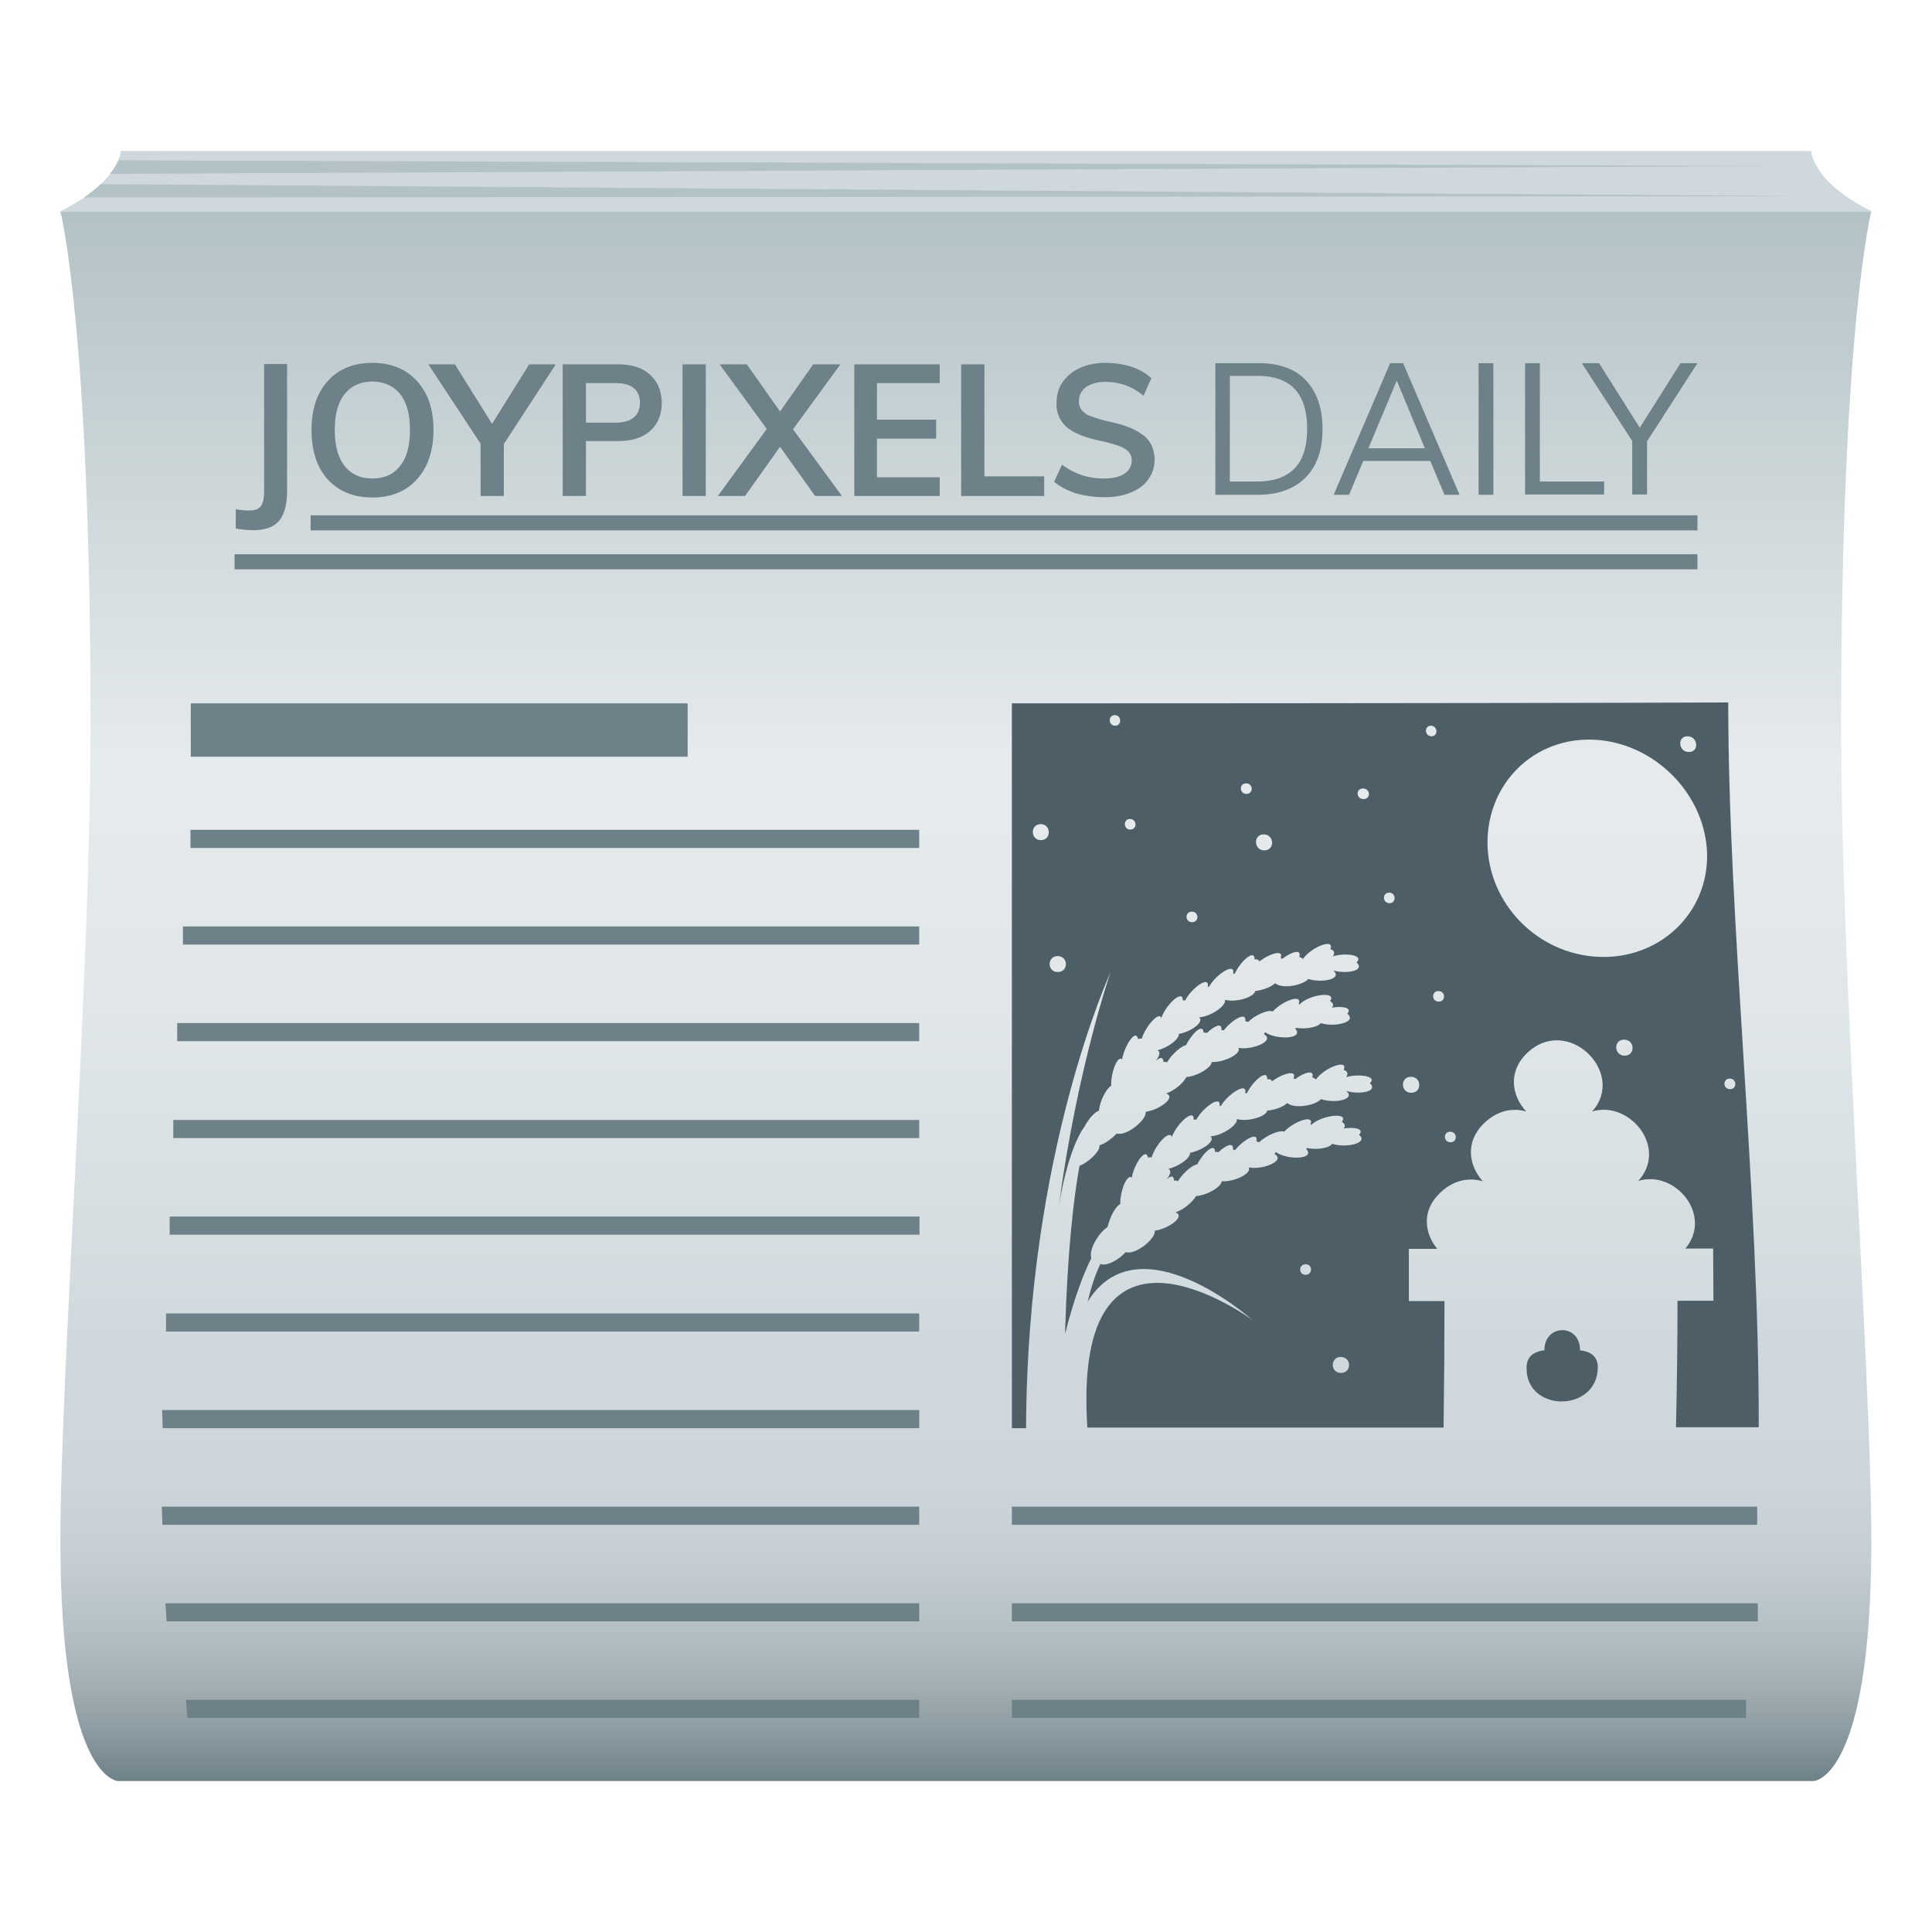
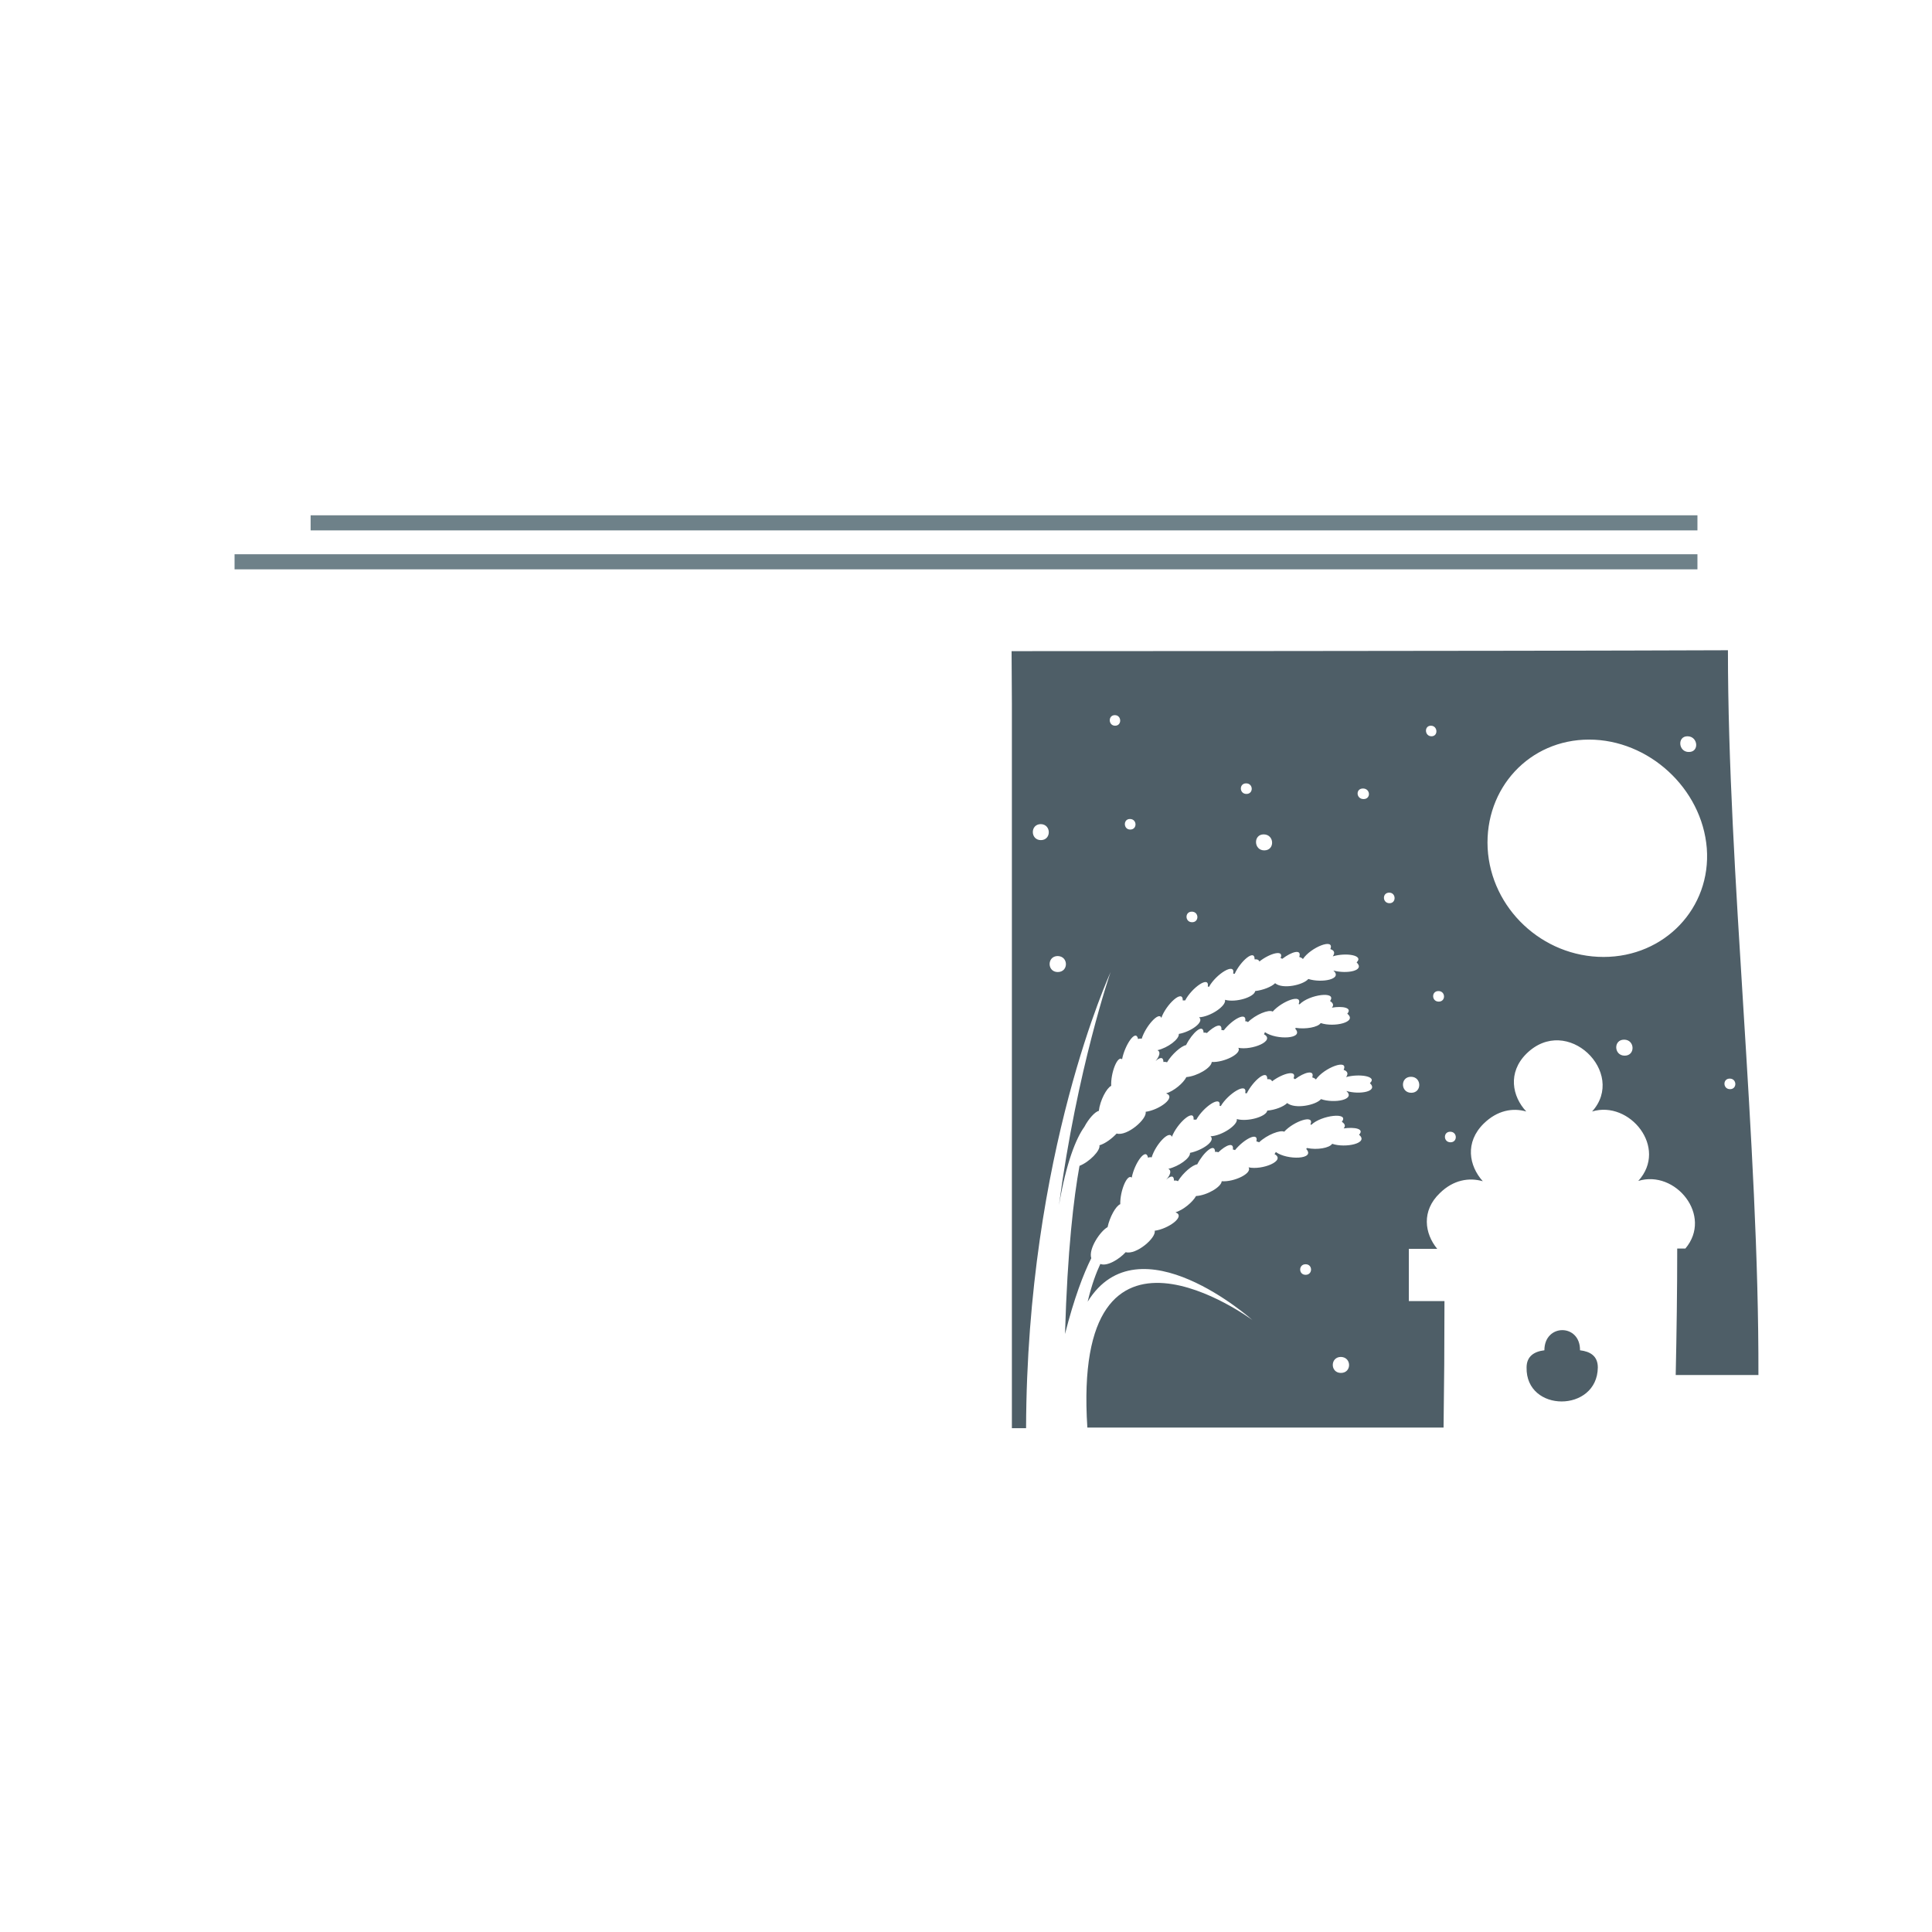
<svg xmlns="http://www.w3.org/2000/svg" viewBox="0 0 64 64">
  <linearGradient id="a" x1="32" x2="32" y1="59" y2="7" gradientUnits="userSpaceOnUse">
    <stop offset="0" stop-color="#6e8088" />
    <stop offset=".026" stop-color="#88979e" />
    <stop offset=".061" stop-color="#a2afb5" />
    <stop offset=".099" stop-color="#b6c1c7" />
    <stop offset=".141" stop-color="#c4ced3" />
    <stop offset=".194" stop-color="#ccd6db" />
    <stop offset=".28" stop-color="#cfd8dd" />
    <stop offset=".31" stop-color="#d2dbdf" />
    <stop offset=".496" stop-color="#e1e7e9" />
    <stop offset=".65" stop-color="#e6ebed" />
    <stop offset="1" stop-color="#b3c2c6" />
  </linearGradient>
-   <path d="M2 7s1 3.85 1 17c0 8.34-1 21.57-1 27.05C2 59 3.92 59 3.92 59h56.15s1.92 0 1.92-7.95c0-5.47-1-18.71-1-27.05 0-13.15 1-17 1-17H2z" fill="url(#a)" />
  <path d="M10.29 17.07h45.94v.5H10.29zm-2.52 1.29h48.46v.5H7.77z" fill="#6e8189" />
-   <path d="M33.52 23.3v24.01h.47c.03-9.17 2.81-15.11 2.8-15.11 0 0-1.11 3.2-1.71 7.72.24-1.41.57-2.22.84-2.59.14-.27.36-.51.48-.53.04-.35.26-.76.41-.83-.02-.43.21-1.02.36-.88.09-.47.46-1.03.53-.67.05-.02.09-.02.12-.01.13-.42.58-.92.65-.69.16-.45.72-.97.71-.58h.08c.22-.42.81-.84.75-.46.02 0 .03.01.04.01.23-.42.88-.83.8-.44.02 0 .03.01.05.01.19-.42.67-.84.66-.48.09-.01.14.02.16.07.34-.27.83-.41.7-.11.03 0 .04.02.06.02.3-.23.65-.34.56-.06.06.02.1.04.12.07.26-.39 1.06-.71.91-.33.15.05.15.14.08.24.43-.13 1.04-.04.79.2.29.28-.33.39-.77.27.32.29-.39.42-.83.28-.17.2-.85.35-1.1.14-.12.12-.4.23-.66.26-.03.2-.64.39-1 .29.05.2-.48.56-.86.58.19.15-.27.48-.67.55.02.17-.36.46-.71.54.12.05.07.2-.06.36.14-.13.26-.15.26.03.06-.01.09 0 .12.01.16-.27.47-.54.63-.57.2-.4.57-.74.58-.41.05-.01.08 0 .11.01.25-.24.51-.36.48-.1.03 0 .05.01.08.01.28-.36.77-.64.71-.3.04 0 .07.01.09.03.25-.25.69-.43.82-.35.31-.35 1-.61.86-.25.01 0 .02.01.03.01.32-.33 1.25-.45 1.01-.11.12.08.12.15.06.22.35-.06.69 0 .51.2.35.28-.44.46-.88.31-.09.14-.5.21-.82.16-.01.01-.01.01-.03.02.33.35-.62.39-1 .12 0 .02-.01.04-.03.07.39.22-.4.54-.85.45.13.19-.47.49-.88.47-.01.19-.48.47-.84.5-.1.2-.41.46-.67.54.35.13-.23.55-.68.61.06.23-.61.82-.96.72-.15.16-.37.33-.57.39.04.17-.33.55-.66.68-.19 1.05-.4 2.79-.48 5.57.3-1.18.61-1.99.87-2.51-.1-.31.3-.9.54-1.03.07-.33.27-.7.42-.76-.01-.44.23-1.02.38-.88.09-.47.47-1.02.54-.66.05-.02.09-.02.12-.01.13-.43.59-.92.67-.68.17-.45.75-.97.72-.57h.09c.23-.42.83-.83.77-.46.02 0 .03.01.04.01.24-.41.89-.82.81-.43.02 0 .03.01.05.01.21-.42.69-.83.68-.47.09-.01.14.02.16.07.34-.26.84-.4.71-.1.02.01.04.02.05.03.3-.23.66-.33.57-.06.06.02.1.04.12.07.27-.39 1.09-.7.92-.32.15.05.15.15.08.24.43-.12 1.05-.03.79.2.29.28-.34.39-.78.26.32.29-.4.42-.84.27-.17.2-.86.34-1.12.13-.12.12-.4.23-.66.25-.03.2-.65.38-1.01.28.05.19-.5.56-.87.57.18.16-.28.47-.68.55.02.17-.37.45-.72.53.12.05.07.21-.07.36.14-.13.26-.16.26.03.06-.01.1 0 .13.02.17-.28.48-.54.64-.56.2-.39.59-.74.59-.41.05-.01.08 0 .11.01.25-.24.52-.35.48-.09.03 0 .05.01.07.02.29-.36.79-.63.71-.29.04.01.07.02.09.03.26-.25.71-.42.83-.35.32-.35 1.02-.59.87-.24.01 0 .02.01.03.01.33-.32 1.27-.43 1.01-.1.12.08.12.15.06.22.36-.05.7.01.51.21.34.28-.45.45-.89.3-.09.14-.5.21-.83.14-.01 0-.01.01-.03.03.32.35-.63.38-1.01.1 0 .02-.02.04-.04.07.39.22-.41.54-.86.44.13.2-.48.49-.89.46-.01.19-.49.47-.85.49-.11.2-.42.46-.68.54.35.13-.24.55-.69.61.06.23-.61.81-.96.71-.22.24-.62.48-.84.39-.13.28-.28.66-.42 1.25 1.7-2.75 5.46.61 5.46.61s-5.99-4.45-5.47 3.56h11.8c.02-1.39.03-2.79.03-4.19h-1.18v-1.73h.94c-.42-.51-.53-1.26.09-1.85.45-.44.97-.52 1.42-.39-.46-.51-.6-1.29.03-1.91.45-.44.96-.53 1.41-.4-.47-.5-.62-1.29 0-1.91 1.35-1.34 3.34.63 2.18 1.91 1.24-.38 2.53 1.2 1.53 2.3 1.23-.38 2.48 1.15 1.56 2.24h.92c0 .58.01 1.15.01 1.73h-1.19c0 1.4-.02 2.79-.05 4.19h2.74c.02-7.74-1.01-16.62-1.01-24.01-7.89.03-23.73.03-23.73.03zm.96 4.53c-.35 0-.36-.53 0-.53.35.01.35.53 0 .53zm.56 4.37c-.36 0-.36-.53 0-.53.36.01.36.53 0 .53zm1.9-8.16c-.23 0-.24-.35-.01-.35.23 0 .24.35.01.35zm.5 3.44c-.23 0-.24-.35-.01-.35.24 0 .25.35.01.35zm2.05 3.07c-.24 0-.25-.35-.01-.35s.25.35.01.35zm1.8-4.25c-.24 0-.25-.35-.01-.35s.25.35.01.35zm.59 1.87c-.35 0-.37-.53-.02-.53.36 0 .38.53.02.53zm1.37 14.06c-.24 0-.24-.35 0-.35s.24.35 0 .35zm1.17 3.25c-.36 0-.36-.53 0-.53.36.01.36.53 0 .53zm.75-19.01c-.25 0-.27-.35-.02-.35s.27.35.02.35zm.86 3.45c-.24 0-.25-.35-.01-.35.23 0 .24.35.01.35zm.72 6.28c-.36 0-.37-.53-.01-.53s.37.53.01.53zm.65-12.16c.23 0 .25.35.02.35s-.25-.35-.02-.35zm.25 8.79c.24 0 .25.35.01.35s-.25-.35-.01-.35zm.4 5.01c-.24 0-.25-.35-.01-.35s.25.35.01.35zm7.85-13.45c.35 0 .4.52.05.52-.35.01-.4-.52-.05-.52zm-2.08 10.58c-.36 0-.38-.53-.02-.53s.38.53.02.53zm-.7-3.27c-2.03 0-3.73-1.61-3.84-3.6-.1-1.99 1.38-3.6 3.36-3.6 1.97 0 3.74 1.61 3.9 3.6.15 1.98-1.4 3.6-3.42 3.6zm4.19 4.38c-.24 0-.25-.35-.01-.35s.25.35.01.35z" fill="#4e5e67" />
+   <path d="M33.52 23.3v24.01h.47c.03-9.17 2.81-15.11 2.8-15.11 0 0-1.11 3.2-1.71 7.72.24-1.41.57-2.22.84-2.59.14-.27.36-.51.48-.53.04-.35.26-.76.41-.83-.02-.43.21-1.02.36-.88.09-.47.46-1.03.53-.67.05-.02.09-.02.12-.01.13-.42.58-.92.65-.69.16-.45.72-.97.71-.58h.08c.22-.42.81-.84.75-.46.02 0 .03.01.04.01.23-.42.88-.83.8-.44.02 0 .03.01.05.01.19-.42.67-.84.66-.48.09-.01.14.02.16.07.34-.27.83-.41.7-.11.03 0 .04.02.06.02.3-.23.65-.34.56-.06.06.02.1.04.12.07.26-.39 1.06-.71.91-.33.15.05.15.14.08.24.43-.13 1.04-.04.79.2.29.28-.33.39-.77.27.32.29-.39.42-.83.28-.17.2-.85.35-1.1.14-.12.12-.4.23-.66.26-.03.2-.64.39-1 .29.05.2-.48.56-.86.58.19.15-.27.48-.67.55.02.17-.36.46-.71.54.12.05.07.2-.06.36.14-.13.26-.15.26.03.06-.01.09 0 .12.01.16-.27.47-.54.63-.57.2-.4.57-.74.58-.41.05-.01.08 0 .11.01.25-.24.51-.36.48-.1.03 0 .05.01.08.01.28-.36.77-.64.71-.3.04 0 .07.01.09.03.25-.25.69-.43.82-.35.31-.35 1-.61.86-.25.01 0 .02.01.03.01.32-.33 1.25-.45 1.01-.11.12.08.12.15.06.22.35-.06.69 0 .51.2.35.28-.44.46-.88.31-.09.14-.5.21-.82.16-.01.01-.01.01-.03.02.33.35-.62.39-1 .12 0 .02-.01.04-.03.07.39.22-.4.54-.85.45.13.19-.47.49-.88.47-.01.19-.48.47-.84.5-.1.2-.41.46-.67.54.35.13-.23.55-.68.61.06.23-.61.82-.96.72-.15.16-.37.33-.57.39.04.17-.33.55-.66.68-.19 1.05-.4 2.79-.48 5.57.3-1.18.61-1.99.87-2.51-.1-.31.3-.9.54-1.03.07-.33.27-.7.42-.76-.01-.44.23-1.02.38-.88.09-.47.47-1.02.54-.66.05-.02.09-.02.12-.01.13-.43.59-.92.67-.68.17-.45.75-.97.72-.57h.09c.23-.42.83-.83.77-.46.02 0 .03.01.04.01.24-.41.89-.82.81-.43.02 0 .03.01.05.01.21-.42.69-.83.68-.47.09-.01.14.02.16.07.34-.26.84-.4.71-.1.02.01.04.02.05.03.3-.23.66-.33.57-.06.06.02.1.04.12.07.27-.39 1.09-.7.92-.32.15.05.15.15.08.24.43-.12 1.05-.03.79.2.29.28-.34.39-.78.26.32.29-.4.42-.84.27-.17.2-.86.34-1.12.13-.12.12-.4.23-.66.25-.03.2-.65.38-1.01.28.05.19-.5.56-.87.57.18.16-.28.47-.68.55.02.17-.37.45-.72.53.12.05.07.21-.07.36.14-.13.26-.16.26.03.06-.01.1 0 .13.02.17-.28.48-.54.64-.56.2-.39.59-.74.59-.41.05-.01.08 0 .11.01.25-.24.52-.35.48-.09.03 0 .05.01.07.02.29-.36.79-.63.71-.29.04.01.07.02.09.03.26-.25.71-.42.83-.35.32-.35 1.02-.59.87-.24.01 0 .02.01.03.01.33-.32 1.27-.43 1.01-.1.12.08.12.15.06.22.36-.05.7.01.51.21.34.28-.45.45-.89.3-.09.14-.5.21-.83.14-.01 0-.01.01-.03.03.32.35-.63.38-1.01.1 0 .02-.02.04-.04.07.39.22-.41.54-.86.44.13.2-.48.49-.89.46-.01.19-.49.47-.85.49-.11.2-.42.46-.68.54.35.13-.24.55-.69.61.06.23-.61.81-.96.71-.22.24-.62.48-.84.39-.13.28-.28.66-.42 1.25 1.7-2.75 5.46.61 5.46.61s-5.99-4.45-5.47 3.56h11.8c.02-1.39.03-2.79.03-4.19h-1.18v-1.73h.94c-.42-.51-.53-1.26.09-1.85.45-.44.97-.52 1.42-.39-.46-.51-.6-1.29.03-1.91.45-.44.96-.53 1.41-.4-.47-.5-.62-1.29 0-1.91 1.35-1.34 3.34.63 2.18 1.91 1.24-.38 2.53 1.2 1.53 2.3 1.23-.38 2.48 1.15 1.56 2.24h.92h-1.19c0 1.4-.02 2.79-.05 4.19h2.74c.02-7.74-1.01-16.62-1.01-24.01-7.89.03-23.73.03-23.73.03zm.96 4.53c-.35 0-.36-.53 0-.53.35.01.35.53 0 .53zm.56 4.37c-.36 0-.36-.53 0-.53.36.01.36.53 0 .53zm1.9-8.16c-.23 0-.24-.35-.01-.35.23 0 .24.35.01.35zm.5 3.44c-.23 0-.24-.35-.01-.35.24 0 .25.35.01.35zm2.05 3.07c-.24 0-.25-.35-.01-.35s.25.35.01.35zm1.8-4.25c-.24 0-.25-.35-.01-.35s.25.35.01.35zm.59 1.87c-.35 0-.37-.53-.02-.53.36 0 .38.53.02.53zm1.37 14.06c-.24 0-.24-.35 0-.35s.24.35 0 .35zm1.17 3.25c-.36 0-.36-.53 0-.53.36.01.36.53 0 .53zm.75-19.01c-.25 0-.27-.35-.02-.35s.27.35.02.35zm.86 3.45c-.24 0-.25-.35-.01-.35.23 0 .24.35.01.35zm.72 6.28c-.36 0-.37-.53-.01-.53s.37.53.01.53zm.65-12.16c.23 0 .25.35.02.35s-.25-.35-.02-.35zm.25 8.79c.24 0 .25.35.01.35s-.25-.35-.01-.35zm.4 5.01c-.24 0-.25-.35-.01-.35s.25.35.01.35zm7.85-13.45c.35 0 .4.52.05.52-.35.01-.4-.52-.05-.52zm-2.08 10.58c-.36 0-.38-.53-.02-.53s.38.53.02.53zm-.7-3.27c-2.03 0-3.73-1.61-3.84-3.6-.1-1.99 1.38-3.6 3.36-3.6 1.97 0 3.74 1.61 3.9 3.6.15 1.98-1.4 3.6-3.42 3.6zm4.19 4.38c-.24 0-.25-.35-.01-.35s.25.35.01.35z" fill="#4e5e67" />
  <path d="M52.93 45.3c0-.38-.25-.53-.59-.57.01-.89-1.18-.89-1.18 0-.34.04-.59.2-.59.57-.03 1.5 2.34 1.5 2.36 0z" fill="#4e5e67" />
-   <path d="M6.32 23.3h16.46v1.77H6.32zm-.01 4.19h24.14v.6H6.31zm-.25 3.2h24.39v.6H6.06zm-.19 3.2h24.58v.6H5.87zm-.25 6.41h24.84v.6H5.62zm24.83 7.01H5.39l-.02-.6h25.08zM5.5 43.51h24.95v.6H5.5zm.24-6.41h24.71v.6H5.74zm24.71 16.61H5.52l-.04-.6h24.97zm0 3.2H6.21l-.05-.6h24.29zm3.07-7h24.69v.6H33.52zm0 6.4h24.32v.6H33.52zm0-3.2h24.71v.6H33.52zm-3.07-2.6H5.38l-.02-.6h25.09z" fill="#6e8189" />
-   <path d="M2 7c2-1 2-2 2-2h56s0 1 2 2H2z" fill="#cfd8dd" />
-   <path d="M3.64 5.76L59 5.5 3.92 5.31c-.05.12-.14.28-.28.45zm-.85.78L60 6.5 3.33 6.1c-.14.14-.32.28-.54.44z" fill="#b3c2c6" />
-   <path d="M8.75 16.25c0 .21-.03.37-.08.47-.05.1-.14.16-.28.18-.14.02-.33.01-.58-.03v.64c.43.07.76.07 1.01 0s.43-.21.53-.42c.11-.21.16-.5.16-.86v-4.17h-.76v4.19zm4.66-3.96c-.3-.18-.66-.27-1.08-.27-.41 0-.77.09-1.07.27-.3.18-.53.44-.7.77-.16.33-.24.73-.24 1.19 0 .46.08.85.24 1.19.16.33.4.59.7.77.3.18.66.27 1.07.27.42 0 .78-.09 1.08-.27.3-.18.53-.44.7-.77.16-.33.25-.73.25-1.19 0-.46-.08-.85-.24-1.18-.18-.34-.41-.6-.71-.78zm-.16 3.15c-.22.28-.53.41-.92.41s-.69-.14-.91-.41c-.22-.28-.33-.67-.33-1.2 0-.52.11-.92.33-1.19.22-.27.53-.41.91-.41.39 0 .7.14.92.41.22.27.33.67.33 1.19 0 .53-.11.93-.33 1.2zm4.28-3.37l-1.23 1.97-1.23-1.97h-.88l1.73 2.63v1.73h.77v-1.72l1.72-2.64zm2.95 0h-1.84v4.36h.77v-1.82h1.07c.45 0 .81-.11 1.06-.34.26-.23.38-.54.38-.92 0-.39-.13-.7-.38-.93-.24-.23-.6-.35-1.06-.35zm.51 1.76c-.13.11-.33.17-.6.17h-.98v-1.31h.98c.27 0 .48.06.61.17.13.11.2.27.2.49-.01.21-.07.37-.21.48zm1.62-1.76h.77v4.36h-.77zm5.23 0h-.9l-1.1 1.56-1.1-1.56h-.9l1.56 2.14-1.62 2.22h.9l1.16-1.63L27 16.43h.89l-1.62-2.21zm.46 4.36h2.83v-.62h-2.08v-1.28h1.96v-.63h-1.96v-1.21h2.08v-.62H28.3zm4.31-4.36h-.77v4.36h2.75v-.65h-1.98zm5.52 2.65a.911.911 0 00-.31-.34c-.14-.1-.3-.18-.49-.25s-.41-.13-.66-.18c-.21-.05-.39-.11-.53-.16a.632.632 0 01-.3-.2.427.427 0 01-.1-.29c0-.2.08-.36.24-.48.16-.11.38-.17.65-.17.23 0 .44.04.65.11.21.08.41.19.6.35l.26-.58c-.12-.11-.25-.2-.41-.28-.16-.08-.33-.13-.52-.17-.19-.04-.38-.06-.58-.06-.33 0-.62.06-.86.17-.24.11-.43.27-.57.47-.14.2-.2.43-.2.69a.973.973 0 00.39.84c.13.1.29.18.48.25s.41.13.66.18c.21.05.39.1.53.15.14.05.25.12.32.19.07.08.11.17.11.28 0 .19-.08.34-.24.45-.16.11-.39.16-.68.16-.27 0-.51-.04-.73-.11a2.35 2.35 0 01-.66-.35l-.26.57c.13.11.28.2.46.28.17.08.36.14.56.17.2.04.41.06.63.06.35 0 .65-.05.9-.16.25-.1.45-.25.58-.45.14-.19.2-.42.2-.68-.02-.17-.05-.33-.12-.46zm4.71-2.44c-.32-.17-.7-.25-1.16-.25h-1.42v4.36h1.42c.45 0 .83-.09 1.15-.26.32-.17.56-.42.73-.74.17-.32.25-.72.25-1.18 0-.46-.08-.85-.25-1.18s-.4-.58-.72-.75zm.05 3.23c-.28.29-.69.44-1.24.44h-.91v-3.5h.91c1.1 0 1.65.58 1.65 1.74 0 .59-.13 1.03-.41 1.32zm3.16-3.48l-1.87 4.36h.51l.47-1.12h2.22l.47 1.12h.5l-1.87-4.36h-.43zm-.72 2.82l.94-2.24.93 2.24h-1.87zm3.65-2.82h.49v4.36h-.49zm2.03 0h-.49v4.35h2.62v-.43h-2.13zm5.22 0h-.56l-1.35 2.14-1.35-2.14h-.57l1.67 2.58v1.77h.49v-1.76z" fill="#6e8189" />
</svg>